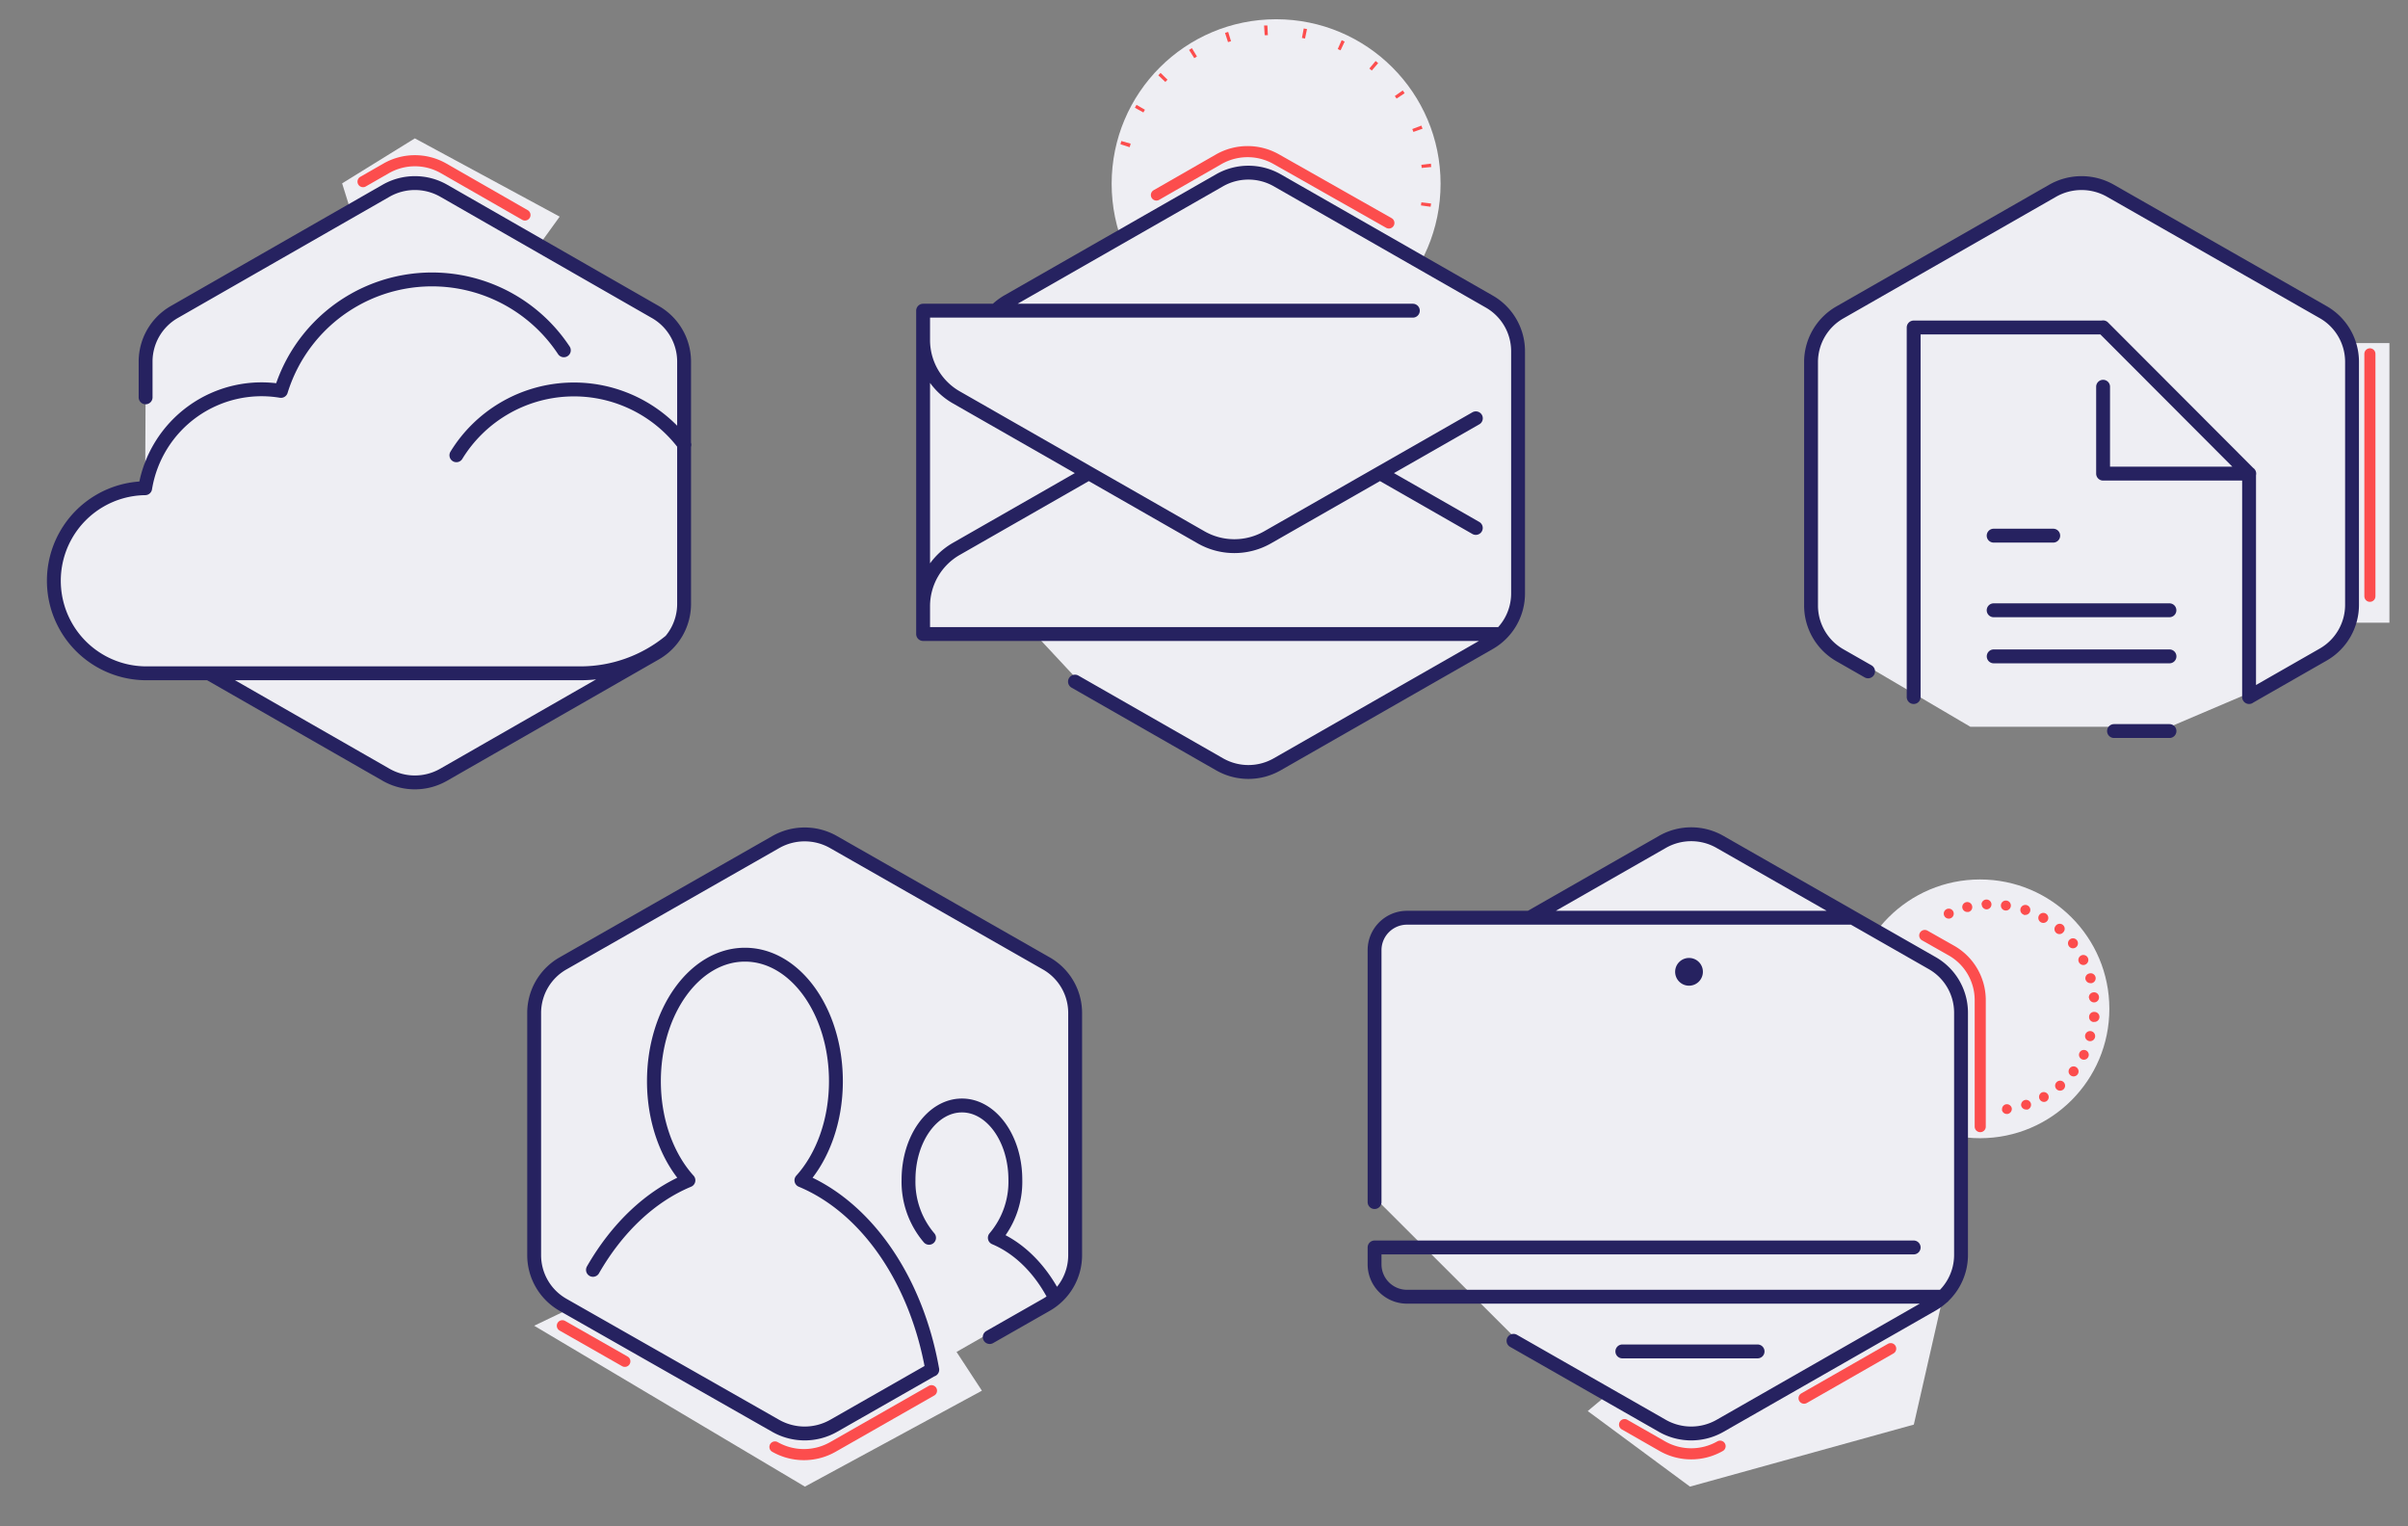
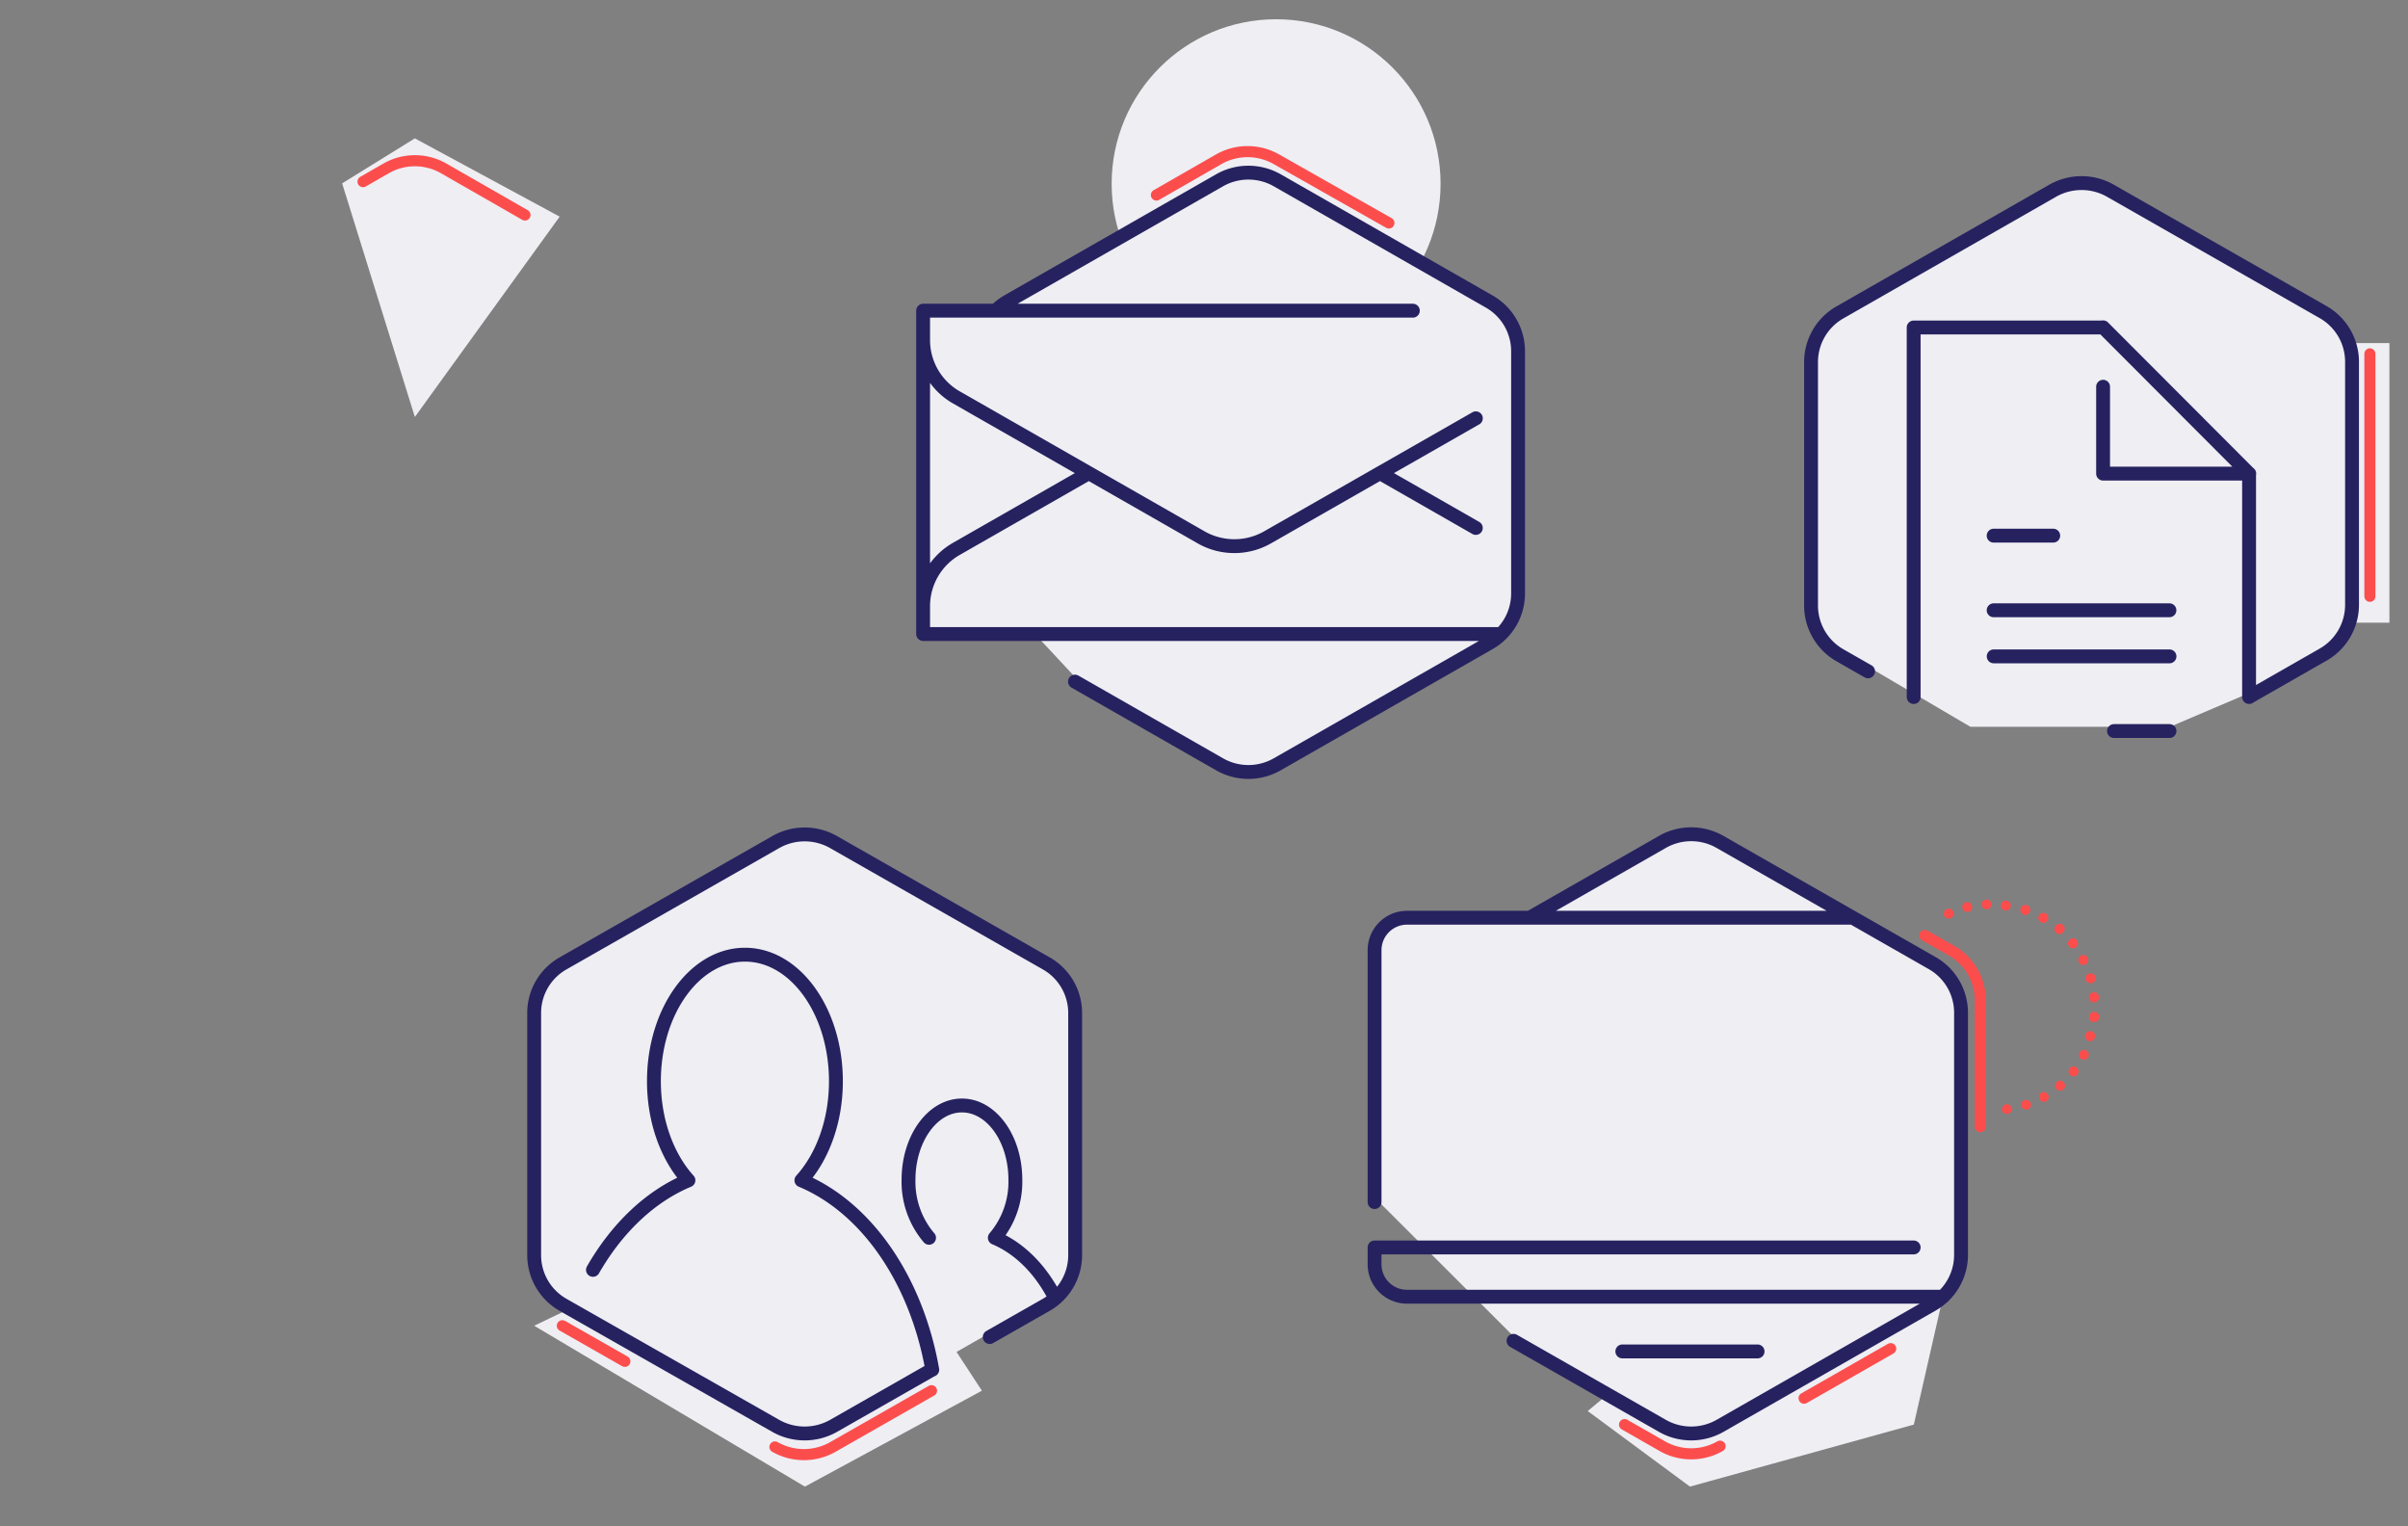
<svg xmlns="http://www.w3.org/2000/svg" width="434.12" height="275.08" viewBox="0 0 434.12 275.08">
  <rect x="0" y="0" width="434.12" height="275.08" fill="#808080" stroke="none" />
  <defs>
    <style>.cls-1{fill:#eeeef3;}.cls-2,.cls-4{fill:none;stroke-linecap:round;stroke-linejoin:round;}.cls-2{stroke:#262260;stroke-width:2.5px;}.cls-3{fill:#262260;}.cls-4{stroke:#fc4d4d;stroke-width:2px;}.cls-5{fill:#fc4d4d;}</style>
  </defs>
  <g id="Layer_2" data-name="Layer 2">
    <polygon class="cls-1" points="100.9 39.05 74.79 75.16 61.68 33.05 74.79 24.94 100.9 39.05" />
    <polygon class="cls-1" points="96.3 238.96 145.11 267.96 177.02 250.67 168.07 236.99 116.53 229.28 96.3 238.96" />
    <polygon class="cls-1" points="286.24 254.34 300.78 242.17 333.05 236.58 350.29 233.71 345.03 256.78 304.67 267.96 286.24 254.34" />
    <circle class="cls-1" cx="230.06" cy="33.12" r="29.65" />
-     <circle class="cls-1" cx="356.96" cy="181.84" r="23.32" />
    <rect class="cls-1" x="423.44" y="61.84" width="7.33" height="50.4" />
    <path class="cls-1" d="M178.49,240.23l10.18-5.8a10.3,10.3,0,0,0,5.23-8.94V181.78a10.27,10.27,0,0,0-5.23-8.93L150.34,151a10.53,10.53,0,0,0-10.45,0l-38.34,21.86a10.28,10.28,0,0,0-5.22,8.93v43.71a10.31,10.31,0,0,0,5.22,8.94l38.34,21.86a10.58,10.58,0,0,0,10.45,0l17.78-10.14Z" />
-     <path class="cls-1" d="M37.73,120.61l31.88,18.26a10.49,10.49,0,0,0,10.4,0L118.17,117a10.29,10.29,0,0,0,5.2-8.93V64.36a10.29,10.29,0,0,0-5.2-8.93L80,33.57a10.49,10.49,0,0,0-10.4,0L31.45,55.43a10.29,10.29,0,0,0-5.2,8.93v6.46l-.08,16.42a16.69,16.69,0,0,0,.44,33.37Z" />
    <path class="cls-1" d="M179.56,55.18a10.23,10.23,0,0,1,2.15-1.63l38.22-21.86a10.52,10.52,0,0,1,10.42,0l38.22,21.86a10.3,10.3,0,0,1,5.21,8.93V106.2a10.3,10.3,0,0,1-5.21,8.93L230.35,137a10.52,10.52,0,0,1-10.42,0l-26.07-14.91-8-8.58H166.48V55.18h13.08Z" />
    <path class="cls-1" d="M273,241l26.84,15.34a10.52,10.52,0,0,0,10.42,0l38.24-21.86a10.3,10.3,0,0,0,5.21-8.94V181.78a10.27,10.27,0,0,0-5.21-8.93L310.21,151a10.48,10.48,0,0,0-10.42,0l-23.91,13.67H253.7a5.85,5.85,0,0,0-5.81,5.89v45.37Z" />
    <path class="cls-1" d="M405.65,124.86,419,117.25a10.33,10.33,0,0,0,5.22-9V64.45a10.31,10.31,0,0,0-5.22-9L380.62,33.58a10.48,10.48,0,0,0-10.45,0L331.83,55.5a10.31,10.31,0,0,0-5.22,9v43.84a10.33,10.33,0,0,0,5.22,9l5.07,2.89L355.22,131h36l14.41-6.14" />
    <path class="cls-2" d="M178.43,241l10.18-5.8a10.3,10.3,0,0,0,5.22-8.93v-43.7a10.28,10.28,0,0,0-5.22-8.93l-38.32-21.85a10.53,10.53,0,0,0-10.45,0l-38.32,21.85a10.28,10.28,0,0,0-5.22,8.93v43.7a10.3,10.3,0,0,0,5.22,8.93L139.84,257a10.58,10.58,0,0,0,10.45,0l17.78-10.14M190.25,234c-2.59-5.14-6.42-9-10.9-10.89a15.57,15.57,0,0,0,3.7-10.47c0-7.39-4.31-13.38-9.63-13.38s-9.63,6-9.63,13.38a15.57,15.57,0,0,0,3.7,10.47m.58,23.78c-2.87-16.28-11.92-29.28-23.59-34.14,3.78-4.18,6.22-10.62,6.22-17.86,0-12.6-7.34-22.81-16.4-22.81s-16.41,10.21-16.41,22.81c0,7.24,2.44,13.68,6.22,17.86-6.89,2.87-12.87,8.59-17.21,16.14" />
-     <path class="cls-2" d="M37.72,121.39l31.87,18.25a10.44,10.44,0,0,0,10.4,0l38.14-21.85a10.28,10.28,0,0,0,5.2-8.93V65.16a10.29,10.29,0,0,0-5.2-8.93L80,34.38a10.49,10.49,0,0,0-10.4,0L31.44,56.23a10.3,10.3,0,0,0-5.19,8.93v6.46m75.4-8.48a28.5,28.5,0,0,0-51,7.32A21.26,21.26,0,0,0,26.17,88a16.68,16.68,0,0,0,.44,33.36h78a25.47,25.47,0,0,0,16.27-5.85m2.51-35.34a24.87,24.87,0,0,0-41.11,1.89" />
    <path class="cls-2" d="M270.63,114.28H166.42V56h88.29m-88.29,53.24a11.89,11.89,0,0,1,6-10.31l23.85-13.64m52.66.07,17.13,9.8M166.42,61.32a11.89,11.89,0,0,0,6,10.31l44.11,25.22a12.1,12.1,0,0,0,12,0L266.07,75.4M193.8,122.86l26.06,14.9a10.46,10.46,0,0,0,10.41,0l38.21-21.85a10.28,10.28,0,0,0,5.2-8.93V63.28a10.31,10.31,0,0,0-5.2-8.93L230.27,32.5a10.51,10.51,0,0,0-10.41,0L181.64,54.35A10.8,10.8,0,0,0,179.5,56" />
    <path class="cls-2" d="M345,224.85H247.81v3a5.84,5.84,0,0,0,5.8,5.88h96.68M334,165.42H253.61a5.85,5.85,0,0,0-5.8,5.89v45.36m44.67,26.92h24.38m-44-1.91L299.69,257a10.51,10.51,0,0,0,10.41,0l38.23-21.85a10.31,10.31,0,0,0,5.21-8.93v-43.7a10.29,10.29,0,0,0-5.21-8.93L310.1,151.76a10.46,10.46,0,0,0-10.41,0l-23.91,13.66" />
-     <path class="cls-3" d="M307,175.16a2.5,2.5,0,1,1-2.49-2.49,2.49,2.49,0,0,1,2.49,2.49" />
    <path class="cls-2" d="M381.12,131.77h10m-31.69-13.46h31.69M359.42,110h31.69M359.42,96.55h10.74M405.5,85.37H379.15V69.71m0-10.68H345v66.61m60.47,0V85.37L379.15,59m26.35,66.61L418.81,118a10.33,10.33,0,0,0,5.22-9V65.25a10.31,10.31,0,0,0-5.22-9L380.49,34.39a10.53,10.53,0,0,0-10.45,0L331.72,56.3a10.31,10.31,0,0,0-5.22,9v43.82a10.33,10.33,0,0,0,5.22,9l5.06,2.89" />
    <path class="cls-4" d="M357,203.07V180.26a10.27,10.27,0,0,0-5.21-8.93L347,168.62" />
    <polyline class="cls-4" points="427.25 107.48 427.25 86.59 427.25 63.78" />
    <path class="cls-4" d="M250.39,40.19,230.12,28.71a10.51,10.51,0,0,0-10.41,0l-11.23,6.44" />
    <line class="cls-4" x1="101.38" y1="238.96" x2="112.65" y2="245.38" />
    <path class="cls-4" d="M139.71,260.81a10.56,10.56,0,0,0,10.44,0l17.78-10.14" />
    <path class="cls-4" d="M94.64,38.75,80,30.36a10.44,10.44,0,0,0-10.4,0l-4.15,2.38" />
    <path class="cls-4" d="M292.88,256.78l6.81,3.89a10.51,10.51,0,0,0,10.41,0" />
    <line class="cls-4" x1="325.24" y1="252.02" x2="340.86" y2="243.09" />
    <path class="cls-5" d="M357.23,163a.9.9,0,0,1,1.79-.09.9.9,0,0,1-.85,1h0a.9.9,0,0,1-.9-.86m4.29,1.07a.9.9,0,1,1,.13,0h-.13m-7.77-.4a.9.9,0,1,1,1.75-.42.89.89,0,0,1-.66,1.08l-.21,0a.9.9,0,0,1-.88-.69m11.07,1.18h0a.9.9,0,1,1,1.13-.58.9.9,0,0,1-.85.62.86.86,0,0,1-.28,0m-14.35.15a.9.9,0,1,1,1.19.44.83.83,0,0,1-.37.08.9.9,0,0,1-.82-.52m17.43,1.18a.9.9,0,0,1,.87-1.58.91.91,0,0,1,.35,1.23.9.9,0,0,1-1.22.35m2.76,1.91h0a.9.9,0,0,1-.1-1.27.9.9,0,1,1,1.36,1.17.87.87,0,0,1-.68.32.88.88,0,0,1-.58-.22m2.31,2.43h0a.9.9,0,0,1,.16-1.26.89.89,0,0,1,1.26.16h0a.9.9,0,0,1-.71,1.45.88.88,0,0,1-.71-.35m1.78,2.86h0a.9.9,0,1,1,1.2.4.85.85,0,0,1-.4.1.9.9,0,0,1-.8-.5m1.2,3.15a.89.89,0,0,1,.62-1.11.9.9,0,1,1,.48,1.73.67.67,0,0,1-.24,0,.91.91,0,0,1-.86-.66m.6,3.32a.9.9,0,0,1,.82-1,.88.88,0,0,1,1,.81.9.9,0,0,1-.81,1h-.08a.91.91,0,0,1-.9-.82m.82,4.36a.89.89,0,0,1-.81-1h0a.89.89,0,0,1,1-.82.9.9,0,0,1-.07,1.8h-.09m-.78,3.46a.91.91,0,1,1,.24,0,1,1,0,0,1-.24,0m-1.41,3.25a.88.88,0,1,1,.4.1.85.85,0,0,1-.4-.1m-2,2.92a.89.89,0,0,1-.16-1.26.88.88,0,0,1,1.25-.17.9.9,0,0,1-.54,1.62.94.94,0,0,1-.55-.19m-2.56,2.45a.9.9,0,0,1,.1-1.27.89.89,0,0,1,1.26.09.9.9,0,0,1-.09,1.27.9.9,0,0,1-1.27-.09m-3,1.87a.89.89,0,0,1,.35-1.22h0a.9.9,0,0,1,.87,1.57.88.88,0,0,1-1.22-.35m-3.31,1.26a.9.9,0,0,1,1.71-.56.91.91,0,0,1-.57,1.14,1,1,0,0,1-.28,0,.91.91,0,0,1-.86-.62m-3.47.67a.89.89,0,0,1,.75-1,.9.9,0,0,1,1,.75.92.92,0,0,1-.76,1h-.13a.89.89,0,0,1-.89-.77" />
-     <path class="cls-5" d="M228,6.34l-.11-1.75.6,0,.08,1.75-.57,0m7.27.61-.55-.11.32-1.71.59.11Zm-13.88.64-.54-1.66.57-.18.51,1.68-.54.16m20.29,1.48-.51-.23.71-1.6.54.25Zm-26.38,1.4L214.37,9l.51-.32.91,1.5-.48.3m32,2.23-.44-.36L248,11c.16.12.31.25.46.38Zm-37.22,2.06-1.27-1.2.41-.43,1.25,1.23-.39.4m41.69,3-.32-.46,1.43-1c.12.16.23.32.34.49Zm-45.65,2.5-1.53-.85.29-.52,1.52.88-.28.49m48.68,3.51c-.07-.17-.13-.35-.2-.52l1.64-.62.21.56Zm-51.16,2.75L202,26l.15-.58,1.69.47-.15.54m52.61,3.84a5.32,5.32,0,0,0-.06-.56l1.74-.21c0,.2,0,.4.07.6Zm1.61,7-1.73-.24c0-.18.05-.37.07-.56l1.74.21c0,.19-.05.39-.08.59" />
  </g>
</svg>